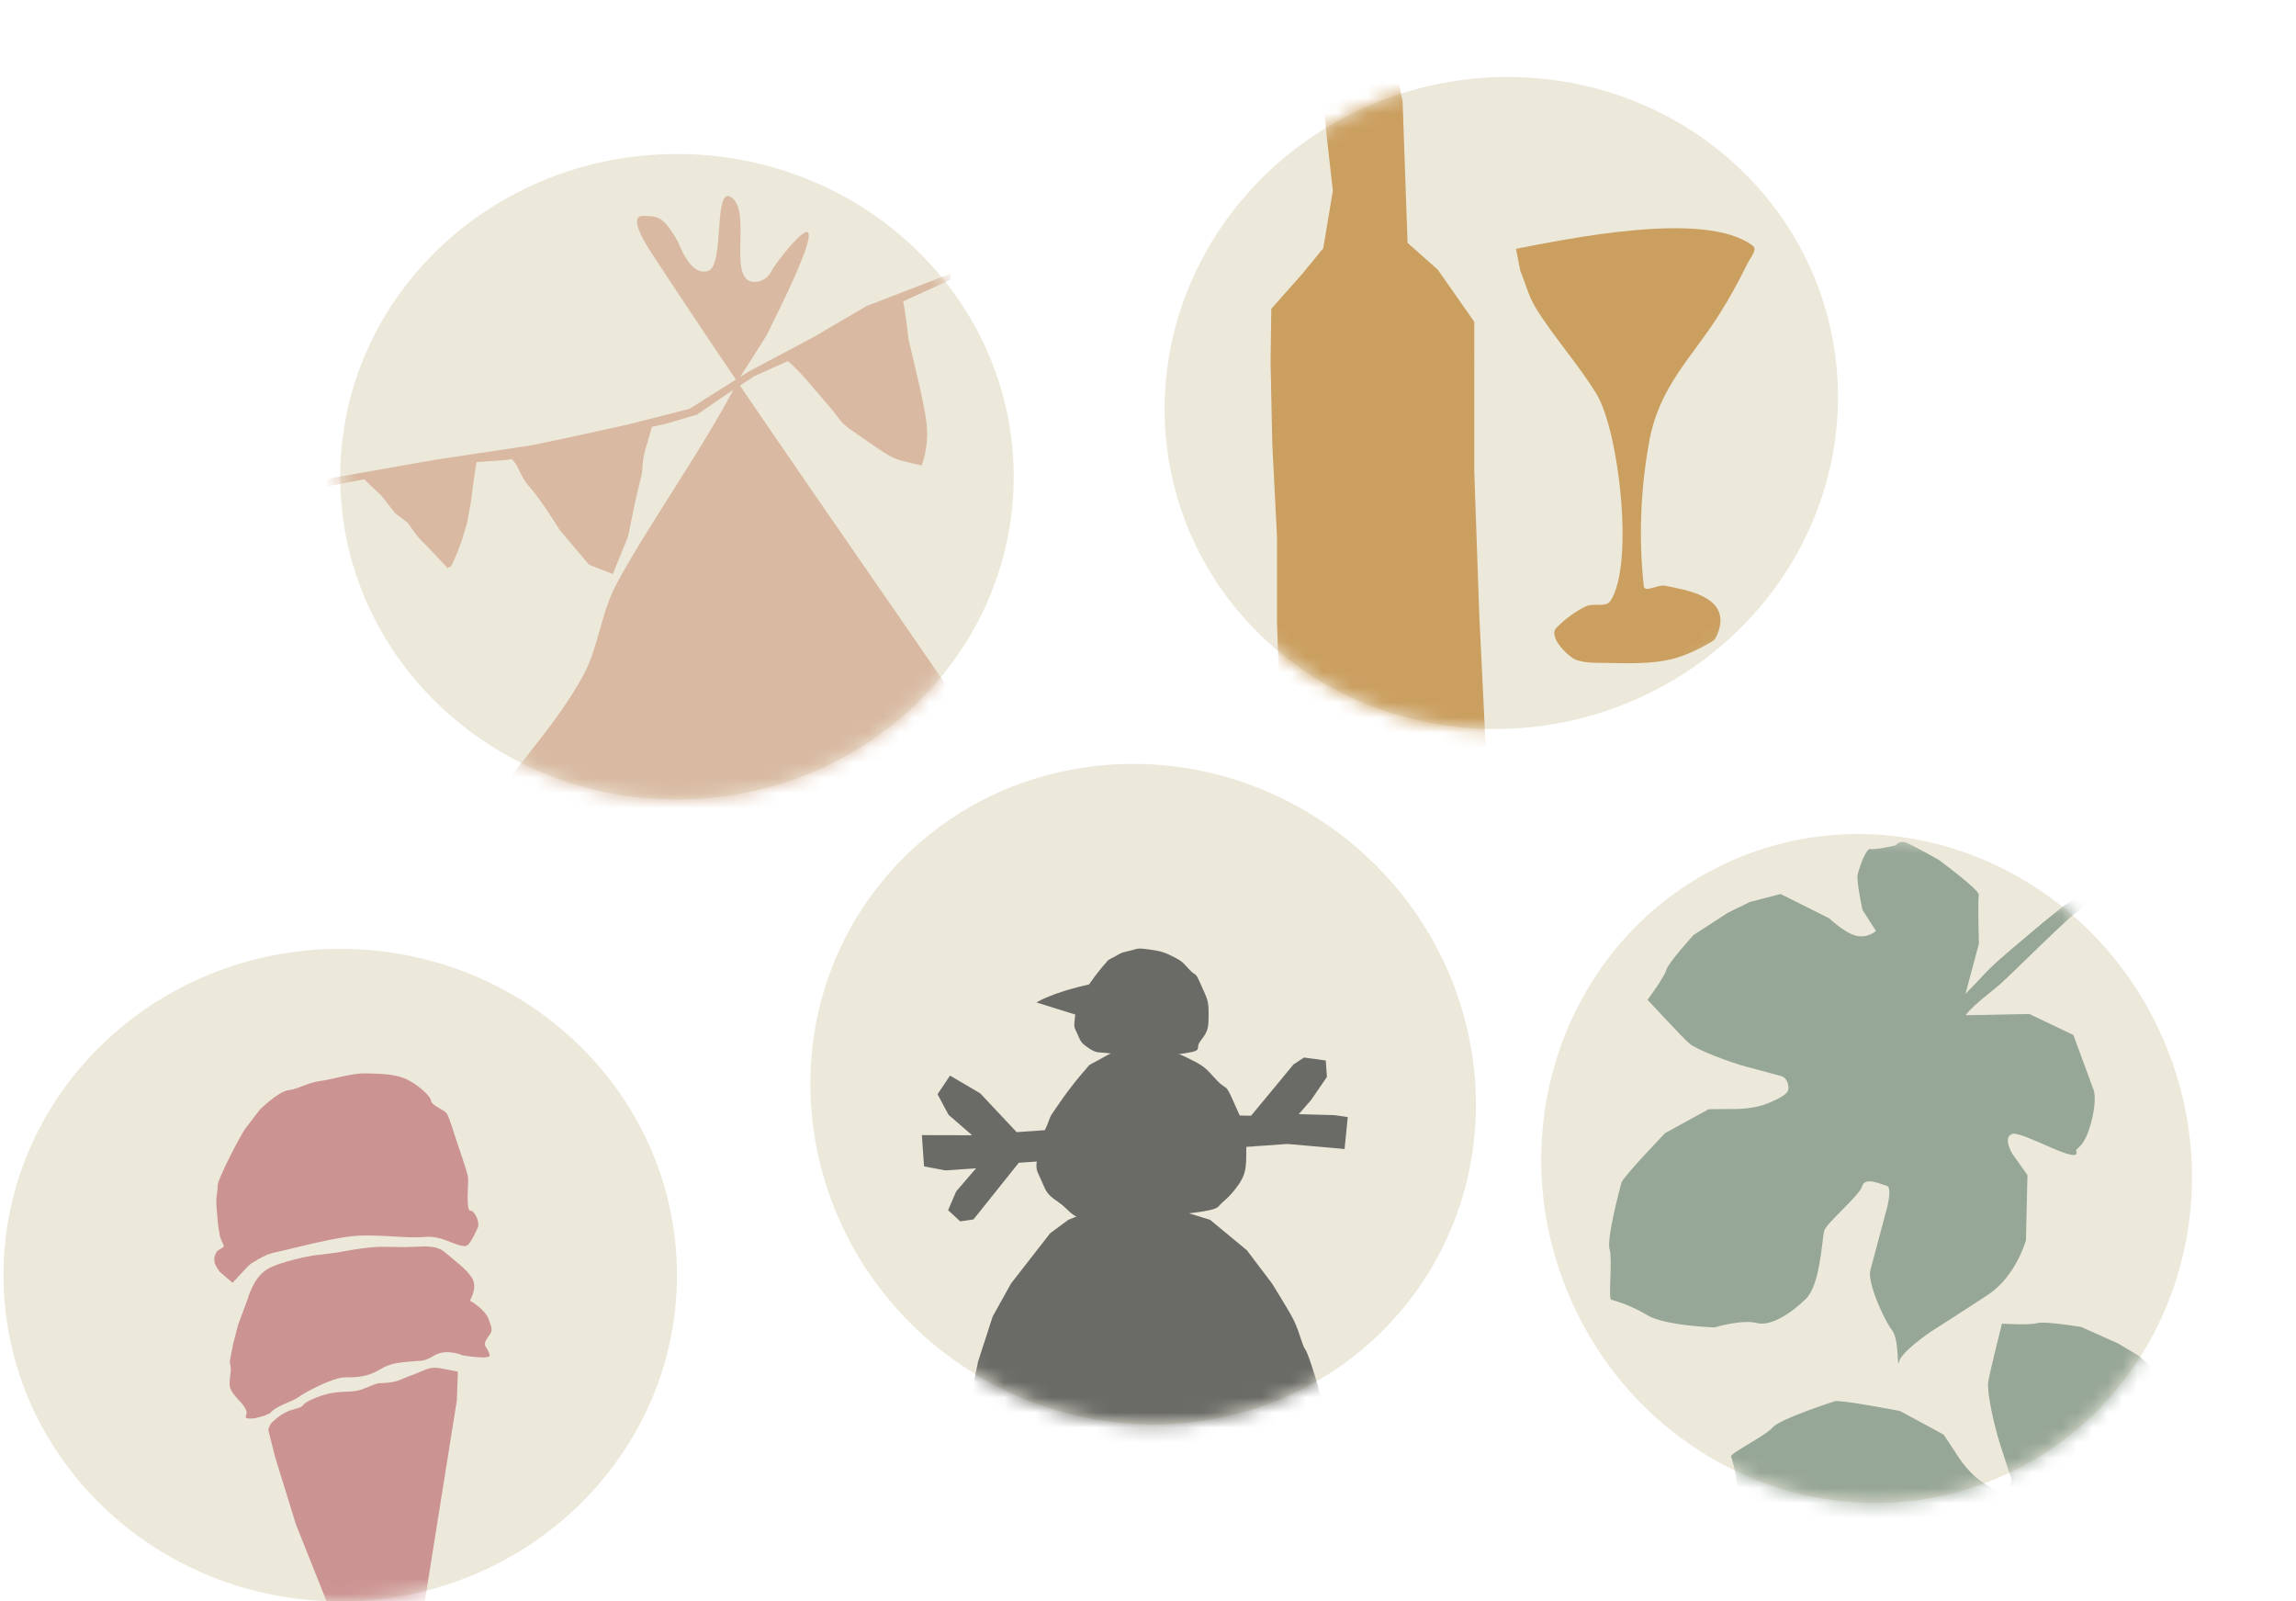
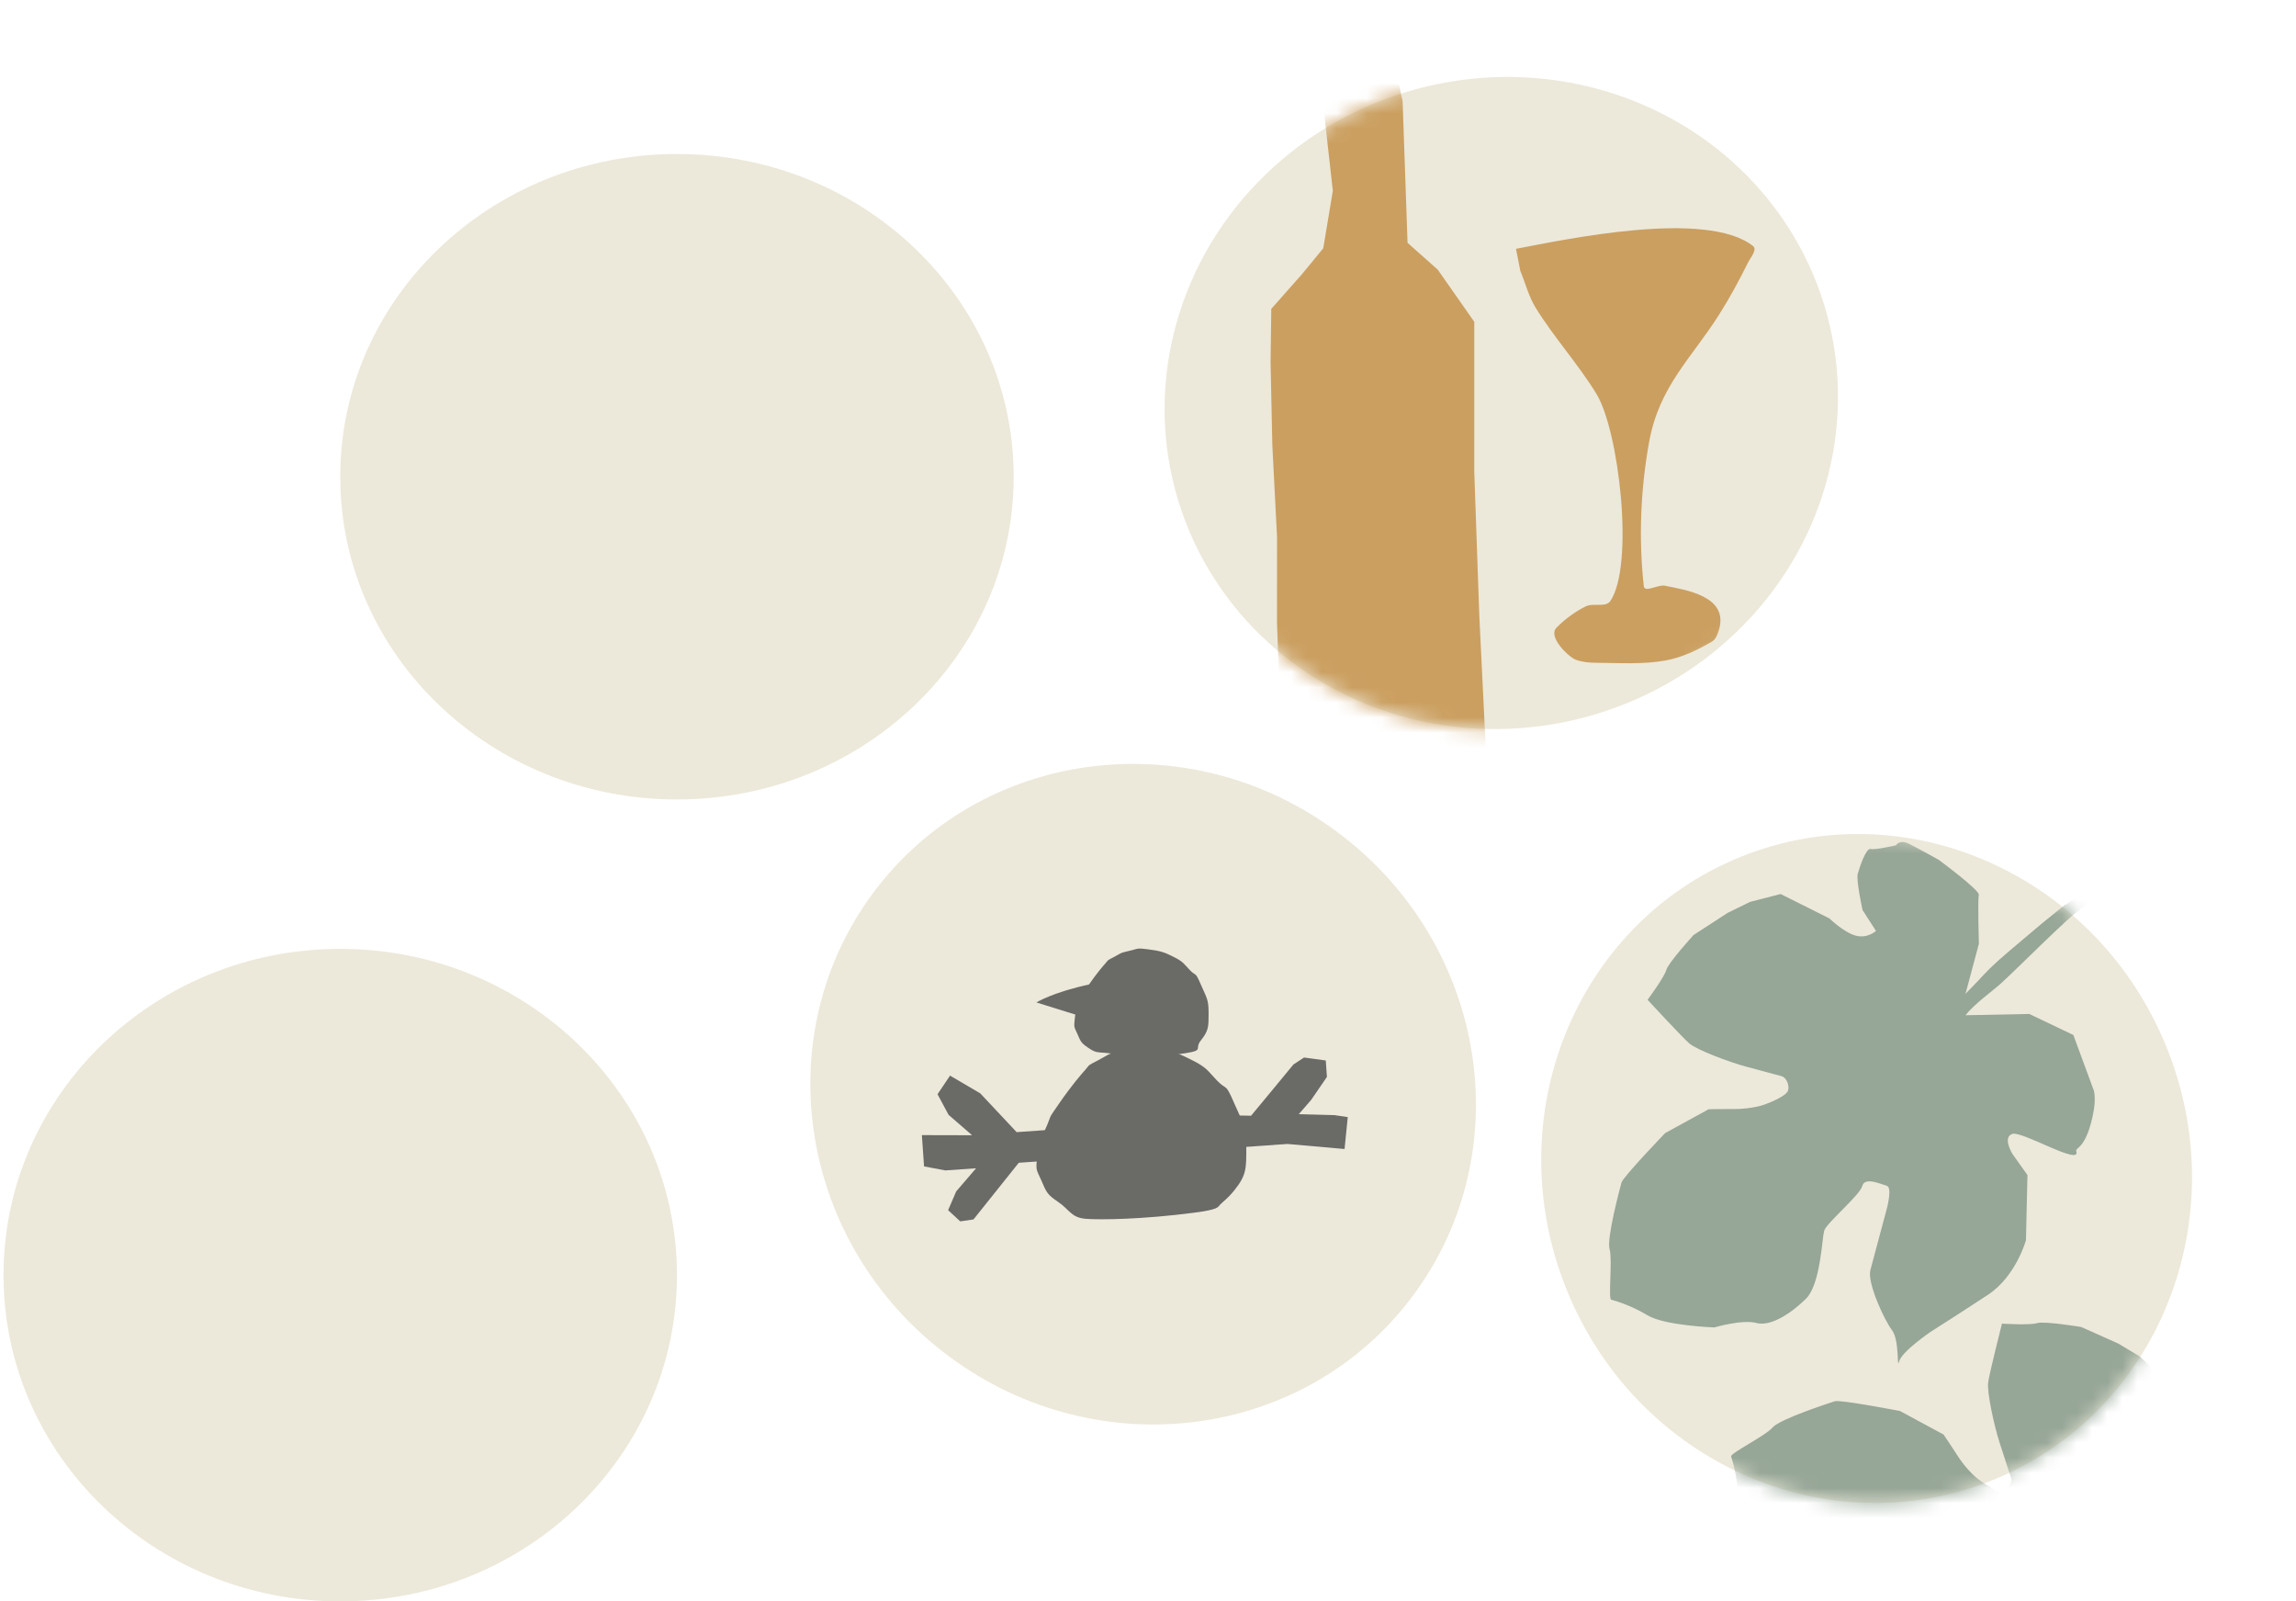
<svg xmlns="http://www.w3.org/2000/svg" width="152" height="106" viewBox="0 0 152 106" fill="none">
  <ellipse cx="44.816" cy="31.556" rx="22.292" ry="21.363" fill="#ECE9DA" />
  <mask id="mask0_1752_658" style="mask-type:luminance" maskUnits="userSpaceOnUse" x="22" y="10" width="46" height="43">
-     <ellipse cx="44.816" cy="31.556" rx="22.292" ry="21.363" fill="white" />
-   </mask>
+     </mask>
  <g mask="url(#mask0_1752_658)">
    <path fill-rule="evenodd" clip-rule="evenodd" d="M52.043 23.808C52.767 24.355 53.938 25.781 53.938 25.781C53.938 25.781 54.518 26.459 55.081 27.119C55.645 27.779 55.614 27.997 56.565 28.609C56.901 28.825 58.418 29.963 59.165 30.315C59.622 30.53 61.016 30.809 61.016 30.809C61.016 30.809 61.49 29.671 61.355 28.182C61.268 27.213 60.862 25.501 60.862 25.501L60.137 22.41C60.137 22.41 59.942 20.502 59.698 19.492L52.043 23.808Z" fill="#D9B9A1" />
    <path fill-rule="evenodd" clip-rule="evenodd" d="M23.881 31.489C24.221 31.852 25.242 32.798 25.242 32.798L26.155 33.969L26.978 34.592C26.978 34.592 27.609 35.495 27.836 35.718C28.368 36.243 29.625 37.593 29.625 37.593C29.625 37.593 29.813 37.537 29.892 37.42C30.078 37.143 30.545 35.861 30.545 35.861L30.927 34.592L31.185 33.173C31.185 33.173 31.427 31.031 31.672 30.015" fill="#D9B9A1" />
-     <path fill-rule="evenodd" clip-rule="evenodd" d="M33.758 30.338C34.314 30.595 34.312 31.439 35.123 32.307C35.731 32.958 37.056 35.082 37.056 35.082L38.995 37.38L40.57 38L41.576 35.52L42.069 33.123L42.508 31.291C42.508 31.291 42.522 30.38 42.743 29.684C42.918 29.133 43.091 28.524 43.261 27.855" fill="#D9B9A1" />
+     <path fill-rule="evenodd" clip-rule="evenodd" d="M33.758 30.338C34.314 30.595 34.312 31.439 35.123 32.307C35.731 32.958 37.056 35.082 37.056 35.082L38.995 37.38L41.576 35.52L42.069 33.123L42.508 31.291C42.508 31.291 42.522 30.38 42.743 29.684C42.918 29.133 43.091 28.524 43.261 27.855" fill="#D9B9A1" />
    <path fill-rule="evenodd" clip-rule="evenodd" d="M21.63 31.699L28.774 30.439L35.247 29.466L38.413 28.796L41.643 28.081L45.648 27.061L49.507 24.625L53.889 22.296L57.341 20.269L62.924 18.112V18.522L57.955 20.776L55.186 22.296L52.084 23.934L49.924 24.905L48.15 26.069L46.138 27.448L43.974 28.081L40.489 28.796L36.904 29.783L33.592 30.439L30.469 30.665L27.186 31.145L21.63 32.197V31.699Z" fill="#D9B9A1" />
    <path fill-rule="evenodd" clip-rule="evenodd" d="M48.998 24.963C46.443 29.905 43.178 34.313 40.852 38.579C39.788 40.53 39.616 42.853 38.633 44.67C36.793 48.074 33.911 50.921 32.163 53.774C28.817 59.236 26.765 64.003 24.058 67.721C23.369 68.668 20.234 69.727 21.379 70.011C29.32 71.978 47.39 63.503 49.811 54.7C49.858 54.527 49.388 54.511 49.065 54.7C48.812 54.847 48.719 55.191 48.578 55.201L47.612 54.592C47.386 54.608 47.225 55.019 47.345 55.208C48.59 57.175 49.894 59.143 51.54 60.797C53.159 62.424 54.955 63.98 57.043 64.955C61.092 66.845 65.405 68.18 69.739 69.292C72.59 70.023 75.58 70.877 78.494 70.457C79.428 70.322 77.179 69.094 76.704 68.288C74.813 65.076 73.453 61.564 71.418 58.44C62.25 44.366 52.312 30.794 43.123 16.734C42.666 16.034 41.594 14.293 42.565 14.293C43.536 14.293 43.933 14.293 44.902 16.043C45.497 17.532 46.158 18.162 46.884 17.933C47.974 17.591 47.224 12.384 48.369 13.036C49.815 13.86 48.158 18.416 49.811 18.651C50.173 18.703 50.804 18.543 51.082 17.92C51.307 17.418 56.741 10.299 50.721 22.243" fill="#D9B9A1" />
  </g>
  <ellipse cx="99.389" cy="26.676" rx="22.344" ry="21.526" transform="rotate(165 99.389 26.676)" fill="#ECE9DA" />
  <mask id="mask1_1752_658" style="mask-type:luminance" maskUnits="userSpaceOnUse" x="77" y="5" width="45" height="44">
    <ellipse cx="99.389" cy="26.676" rx="22.344" ry="21.526" transform="rotate(165 99.389 26.676)" fill="white" />
  </mask>
  <g mask="url(#mask1_1752_658)">
    <path fill-rule="evenodd" clip-rule="evenodd" d="M85.304 57.34C85.223 55.254 85.142 53.167 85.061 51.081L84.744 47.05L84.539 41.191L84.543 35.558L84.231 29.477L84.114 23.978L84.162 20.443L86.177 18.167L87.602 16.434L88.236 12.632L87.668 7.553L87.245 6.216L87.594 5.422L87.162 3.84L88.262 3.344L92.121 3.209L92.856 6.709L93.183 16.073L95.184 17.852L97.601 21.302L97.6 31.224L97.932 40.724L98.45 51.331L99.034 55.961L97.982 57.473L94.279 58.434L87.575 58.195L85.304 57.34Z" fill="#CB9F60" />
    <path fill-rule="evenodd" clip-rule="evenodd" d="M100.362 16.47C103.584 15.86 112.946 13.844 116.052 16.283C116.36 16.525 115.877 17.06 115.703 17.413C115.137 18.564 114.522 19.693 113.839 20.778C111.991 23.712 109.845 25.548 109.173 29.269C108.609 32.394 108.475 35.636 108.822 38.794C108.873 39.262 109.761 38.676 110.216 38.769C111.6 39.052 114.439 39.453 113.807 41.663C113.721 41.965 113.599 42.315 113.331 42.471C112.379 43.025 111.357 43.52 110.277 43.717C108.761 43.993 107.199 43.88 105.658 43.871C105.215 43.868 104.76 43.828 104.342 43.679C103.862 43.508 102.443 42.16 103.043 41.549C103.604 40.978 104.266 40.492 104.979 40.137C105.481 39.887 106.306 40.241 106.617 39.771C108.208 37.361 107.177 28.505 105.688 26.073C104.474 24.09 102.891 22.355 101.667 20.378C101.203 19.627 100.987 18.745 100.648 17.929L100.362 16.47Z" fill="#CB9F60" />
  </g>
  <ellipse cx="75.678" cy="72.428" rx="22.292" ry="21.596" transform="rotate(38 75.678 72.428)" fill="#ECE9DA" />
  <mask id="mask2_1752_658" style="mask-type:luminance" maskUnits="userSpaceOnUse" x="53" y="50" width="45" height="45">
    <ellipse cx="75.678" cy="72.428" rx="22.292" ry="21.596" transform="rotate(38 75.678 72.428)" fill="white" />
  </mask>
  <g mask="url(#mask2_1752_658)">
-     <path fill-rule="evenodd" clip-rule="evenodd" d="M64.157 92.971L64.749 90.131L65.718 87.141L66.931 84.96L69.524 81.63L70.724 80.744L73.093 79.773L76.193 79.537L80.112 80.744L82.549 82.761L84.212 84.96C84.212 84.96 85.312 86.725 85.595 87.28C85.878 87.835 85.988 88.234 86.207 88.871C86.426 89.509 86.366 89.035 86.746 90.131C87.126 91.227 87.41 92.339 87.41 92.339L88.664 92.564V95.204L85.773 95.791L81.901 95.519H76.745H73.633H69.524L66.791 94.713L64.157 92.971Z" fill="#6A6A67" />
    <path fill-rule="evenodd" clip-rule="evenodd" d="M67.445 76.966C66.446 78.216 65.447 79.467 64.447 80.718L63.569 80.845L62.767 80.105L63.303 78.86L64.619 77.331L62.583 77.473L61.174 77.207L61.03 75.137L64.355 75.145L62.796 73.792L62.067 72.429L62.894 71.198L64.896 72.372L67.303 74.939L72.674 74.563L75.055 73.431L77.317 74.239L80.149 73.8L82.823 73.853L84.109 72.302L85.626 70.463L86.329 70L87.769 70.196L87.845 71.285L86.807 72.799L85.983 73.75L88.343 73.813L89.224 73.944L89.013 76.056L85.233 75.722L67.445 76.966Z" fill="#6A6A67" />
    <path fill-rule="evenodd" clip-rule="evenodd" d="M68.928 78.111C68.59 77.354 68.562 77.494 68.672 76.482C68.781 75.47 69.003 75.233 69.321 74.479C69.639 73.725 69.341 74.165 70.133 73.019C70.925 71.873 71.553 71.14 71.869 70.789C72.185 70.437 71.933 70.58 72.673 70.195C73.412 69.811 73.274 69.763 74.259 69.546C75.245 69.328 74.984 69.2 76.335 69.387C77.686 69.574 77.988 69.703 78.96 70.195C79.931 70.688 79.933 70.87 80.591 71.546C81.249 72.223 81.094 71.61 81.705 73.019C82.316 74.428 82.508 74.548 82.508 75.967C82.508 77.385 82.514 77.794 81.705 78.802C81.284 79.326 80.945 79.554 80.77 79.742C80.61 79.915 80.674 80.059 79.05 80.272C75.663 80.715 72.832 80.752 71.869 80.675C70.906 80.598 70.808 80.067 70.039 79.55C69.27 79.033 69.265 78.868 68.928 78.111Z" fill="#6A6A67" />
    <path fill-rule="evenodd" clip-rule="evenodd" d="M71.321 68.428C71.105 67.943 71.087 68.033 71.157 67.385C71.227 66.738 71.369 66.586 71.572 66.104C71.776 65.621 71.586 65.903 72.092 65.169C72.599 64.436 73.001 63.967 73.203 63.742C73.406 63.517 73.244 63.608 73.718 63.362C74.191 63.116 74.102 63.085 74.733 62.946C75.364 62.807 75.197 62.725 76.061 62.845C76.926 62.965 77.119 63.047 77.741 63.362C78.363 63.678 78.364 63.794 78.785 64.227C79.206 64.66 79.107 64.267 79.498 65.169C79.889 66.071 80.012 66.148 80.012 67.056C80.012 67.964 80.016 68.225 79.498 68.87C78.981 69.515 79.967 69.527 77.799 69.811C75.631 70.095 73.82 69.743 73.203 69.694C72.587 69.645 72.524 69.68 72.032 69.349C71.54 69.018 71.537 68.913 71.321 68.428Z" fill="#6A6A67" />
    <path fill-rule="evenodd" clip-rule="evenodd" d="M72.217 65.142C69.716 65.664 68.614 66.354 68.614 66.354L71.955 67.396C71.955 67.396 74.718 64.621 72.217 65.142Z" fill="#6A6A67" />
  </g>
  <ellipse cx="123.574" cy="77.346" rx="22.25" ry="21.419" transform="rotate(68 123.574 77.346)" fill="#ECE9DA" />
  <mask id="mask3_1752_658" style="mask-type:luminance" maskUnits="userSpaceOnUse" x="102" y="55" width="44" height="45">
    <ellipse cx="123.574" cy="77.346" rx="22.25" ry="21.419" transform="rotate(68 123.574 77.346)" fill="white" />
  </mask>
  <g mask="url(#mask3_1752_658)">
    <path fill-rule="evenodd" clip-rule="evenodd" d="M130.117 67.202L134.344 67.117L137.26 68.509L138.564 72.047C138.564 72.047 138.893 72.597 138.428 74.336C137.962 76.075 137.376 75.966 137.453 76.201C137.788 77.217 133.852 74.826 133.205 75.06C132.557 75.295 133.226 76.38 133.226 76.38L134.222 77.782L134.122 82.091C134.122 82.091 133.471 84.478 131.605 85.706C129.739 86.933 127.787 88.173 127.787 88.173C127.787 88.173 125.902 89.461 125.729 90.108C125.556 90.756 125.776 88.734 125.252 88.043C124.727 87.352 123.603 84.895 123.823 84.073C124.043 83.252 124.919 79.975 124.919 79.975C124.919 79.975 125.288 78.594 124.911 78.493C124.535 78.391 123.454 77.873 123.285 78.505C123.116 79.137 120.901 80.954 120.76 81.479C120.62 82.004 120.516 85.018 119.561 85.965C118.605 86.911 117.231 87.827 116.285 87.573C115.34 87.319 113.499 87.865 113.499 87.865C113.499 87.865 110.224 87.757 109.066 87.061C107.907 86.365 106.878 86.088 106.666 86.031C106.454 85.975 106.763 83.382 106.557 82.683C106.35 81.983 107.245 78.656 107.345 78.28C107.445 77.905 110.237 75.002 110.237 75.002L113.112 73.425C113.112 73.425 114.101 73.402 114.829 73.409C115.558 73.415 116.367 73.275 116.822 73.111C117.276 72.948 118.283 72.526 118.377 72.173C118.472 71.819 118.257 71.318 117.947 71.235C117.636 71.152 116.648 70.886 115.581 70.6C114.514 70.313 112.329 69.501 111.826 69.059C111.324 68.617 109.074 66.18 109.074 66.18C109.074 66.18 110.188 64.672 110.314 64.202C110.44 63.732 112.118 61.891 112.118 61.891L114.371 60.428L115.858 59.698L117.884 59.178L121.111 60.793C121.111 60.793 122.07 61.723 122.852 61.933C123.634 62.143 124.194 61.62 124.194 61.62L123.305 60.239C123.305 60.239 122.871 58.282 122.988 57.843C123.106 57.404 123.537 56.113 123.842 56.195C124.146 56.276 125.522 55.948 125.522 55.948C125.522 55.948 125.737 55.539 126.363 55.846C126.988 56.152 128.346 56.914 128.346 56.914C128.346 56.914 131.085 58.934 131.003 59.239C130.921 59.544 131.006 62.47 131.006 62.47L130.236 65.35L130.001 66.228C130.001 66.228 130.648 65.242 130.987 64.888C132.484 63.319 133.747 62.368 134.617 61.605C136.216 60.2 139.555 57.843 139.555 57.843L139.938 58.496C139.938 58.496 130.627 65.297 130.237 66.754C129.847 68.212 130.117 67.202 130.117 67.202Z" fill="#96A697" />
    <path fill-rule="evenodd" clip-rule="evenodd" d="M143.139 105.853L145.513 109.357L145.935 112.566L143.684 115.589C143.684 115.589 143.401 116.164 141.692 116.72C139.983 117.277 139.756 116.724 139.601 116.918C138.933 117.752 138.791 113.143 138.242 112.727C137.692 112.31 137.149 113.463 137.149 113.463L136.517 115.063L132.855 117.326C132.855 117.326 130.502 118.08 128.458 117.181C126.414 116.281 124.313 115.316 124.313 115.316C124.313 115.316 122.209 114.434 121.572 114.642C120.936 114.849 122.749 113.933 123.042 113.116C123.335 112.299 124.779 110.016 125.586 109.753C126.394 109.491 129.615 108.442 129.615 108.442C129.615 108.442 130.972 108 130.851 107.628C130.731 107.257 130.576 106.067 129.955 106.269C129.334 106.471 126.606 105.599 126.09 105.767C125.574 105.935 122.994 107.49 121.682 107.202C120.369 106.915 118.854 106.26 118.551 105.327C118.249 104.394 116.789 103.145 116.789 103.145C116.789 103.145 115.096 100.334 115.048 98.982C115 97.63 114.671 96.615 114.603 96.405C114.535 96.196 116.873 95.044 117.347 94.49C117.82 93.935 121.093 92.874 121.462 92.754C121.831 92.634 125.781 93.398 125.781 93.398L128.667 94.955C128.667 94.955 129.225 95.774 129.617 96.389C130.008 97.004 130.566 97.608 130.951 97.901C131.335 98.194 132.236 98.81 132.583 98.697C132.931 98.584 133.234 98.13 133.134 97.824C133.035 97.518 132.719 96.543 132.377 95.49C132.036 94.438 131.526 92.16 131.622 91.497C131.718 90.834 132.534 87.616 132.534 87.616C132.534 87.616 134.403 87.731 134.865 87.581C135.327 87.431 137.782 87.838 137.782 87.838L140.235 88.934L141.655 89.786L143.194 91.205L143.599 94.795C143.599 94.795 143.343 96.108 143.593 96.879C143.843 97.65 144.586 97.836 144.586 97.836L145.258 96.337C145.258 96.337 146.66 94.907 147.091 94.766C147.523 94.626 148.839 94.285 148.936 94.585C149.034 94.885 150.058 95.863 150.058 95.863C150.058 95.863 150.517 95.821 150.601 96.513C150.685 97.206 150.788 98.761 150.788 98.761C150.788 98.761 150.588 102.162 150.288 102.26C149.988 102.358 147.585 104.023 147.585 104.023L144.754 104.944L143.891 105.225C143.891 105.225 145.069 105.231 145.55 105.323C147.679 105.727 149.162 106.269 150.275 106.585C152.322 107.164 156.114 108.685 156.114 108.685L155.776 109.363C155.776 109.363 145.012 105.243 143.579 105.709C142.146 106.176 143.139 105.853 143.139 105.853Z" fill="#96A697" />
    <path fill-rule="evenodd" clip-rule="evenodd" d="M121.329 96.651C119.696 96.381 118.9 96.376 118.9 96.376C118.9 96.376 120.992 97.147 121.755 97.597C122.518 98.048 127.096 100.592 127.218 100.649C127.34 100.705 122.963 96.921 121.329 96.651Z" fill="#96A697" />
    <path fill-rule="evenodd" clip-rule="evenodd" d="M136.729 59.87C136.729 59.87 133.09 62.881 132.276 63.604C131.463 64.326 130.927 64.967 130.788 65.15C130.649 65.333 132.524 63.291 129.116 66.81C125.708 70.329 122.8 72.719 121.678 73.387C120.555 74.054 112.695 79.325 111.858 80.753C111.02 82.181 110.64 83.32 110.64 83.32C110.64 83.32 113.262 80.596 113.956 80.046C114.65 79.495 117.925 77.385 118.021 77.291C118.118 77.198 121.448 74.622 121.448 74.622C121.448 74.622 124.791 72.69 125.821 71.885C127.029 70.942 127.338 70.138 127.896 69.509C128.373 68.97 128.669 68.387 129.116 67.948C129.408 67.66 129.824 67.573 130.117 67.202C130.716 66.443 131.917 65.588 132.407 65.15C133.407 64.257 137.214 60.416 137.609 60.304C138.004 60.192 136.729 59.87 136.729 59.87Z" fill="#96A697" />
  </g>
  <ellipse cx="22.524" cy="84.404" rx="22.292" ry="21.596" fill="#ECE9DA" />
  <mask id="mask4_1752_658" style="mask-type:luminance" maskUnits="userSpaceOnUse" x="0" y="62" width="45" height="44">
-     <ellipse cx="22.524" cy="84.404" rx="22.292" ry="21.596" fill="white" />
-   </mask>
+     </mask>
  <g mask="url(#mask4_1752_658)">
    <path fill-rule="evenodd" clip-rule="evenodd" d="M18.207 96.424L19.592 100.91L20.867 104.105L22.778 108.91L23.916 112.524L25.88 115.947L25.931 116.365L26.437 116.167L26.674 115.147L27.569 109.462L28.978 100.629L30.242 92.707L30.314 90.789C30.314 90.789 30.216 90.766 29.581 90.65C29.275 90.594 28.95 90.503 28.586 90.547C28.204 90.594 27.782 90.837 27.47 90.948C26.861 91.165 26.519 91.339 26.267 91.417C26.014 91.495 25.487 91.555 25.185 91.555C24.882 91.555 24.674 91.71 23.916 91.981C23.158 92.253 22.411 91.937 21.005 92.482C19.599 93.028 20.431 93.04 19.535 93.26C18.639 93.48 18.226 93.976 18.035 94.126C17.845 94.275 17.76 94.651 17.76 94.651L18.207 96.424Z" fill="#CC9393" />
    <path fill-rule="evenodd" clip-rule="evenodd" d="M17.875 93.549L17.473 93.719L16.893 93.875C16.893 93.875 16.428 93.939 16.307 93.863C16.186 93.786 16.39 93.597 16.307 93.375C16.224 93.152 16.005 92.893 16.005 92.893L15.765 92.632C15.765 92.632 15.255 92.118 15.21 91.751C15.165 91.384 15.281 90.864 15.281 90.68C15.281 90.496 15.21 90.102 15.21 90.102L15.436 88.945L15.765 87.684L16.392 86.001C16.392 86.001 16.752 84.606 17.648 84.042C18.546 83.478 20.703 83.108 20.703 83.108L22.363 82.903C22.363 82.903 24.209 82.528 25.249 82.528C26.29 82.528 26.497 82.574 27.422 82.528C28.346 82.481 28.969 82.471 29.466 82.903C29.962 83.335 30.964 84.04 31.286 84.666C31.608 85.292 31.106 86.092 31.106 86.092C31.106 86.092 32.107 86.626 32.366 87.359C32.625 88.092 32.503 87.781 32.536 88.053C32.57 88.326 31.896 88.811 32.16 89.152C32.256 89.275 32.349 89.476 32.421 89.682C32.546 90.042 30.624 89.713 30.624 89.713C30.624 89.713 29.583 89.241 28.772 89.713C27.961 90.186 27.836 90.051 27.422 90.102C27.007 90.153 26.049 90.161 25.434 90.496C24.82 90.83 24.531 91.034 23.72 91.134C22.908 91.233 22.843 91.064 22.051 91.339C21.259 91.613 20.196 92.167 19.818 92.441C19.439 92.715 18.945 92.856 18.47 93.103C17.995 93.35 17.875 93.549 17.875 93.549Z" fill="#CC9393" />
    <path fill-rule="evenodd" clip-rule="evenodd" d="M16.574 83.676C16.431 83.776 15.396 84.914 15.396 84.914L14.549 84.186C14.549 84.186 14.249 83.809 14.205 83.549C14.161 83.288 14.19 83.174 14.303 82.929C14.416 82.683 14.883 82.588 14.815 82.447C14.684 82.175 14.564 81.894 14.549 81.772C14.526 81.585 14.401 81.004 14.401 80.683C14.401 80.518 14.314 79.966 14.32 79.511C14.326 79.077 14.427 78.741 14.401 78.537C14.35 78.117 15.979 75.052 16.235 74.713C16.492 74.374 17.214 73.435 17.214 73.435C17.214 73.435 18.419 72.251 19.089 72.168C19.759 72.086 20.371 71.657 21.18 71.558C21.988 71.459 23.243 71.032 24.198 71.051C25.153 71.07 26 71.084 26.745 71.366C27.49 71.647 28.493 72.508 28.535 72.852C28.577 73.197 29.409 73.447 29.58 73.709C29.751 73.972 30.193 75.424 30.193 75.424C30.193 75.424 30.942 77.573 30.986 77.926C31.029 78.279 30.822 80.138 31.139 80.138C31.456 80.138 31.815 80.992 31.603 81.323C31.585 81.35 31.16 82.333 30.91 82.447C30.426 82.667 29.331 81.768 28.199 81.874C26.723 82.013 24.732 81.605 22.929 81.874C21.22 82.129 19.048 82.73 18.078 82.929C17.521 83.042 16.62 83.645 16.574 83.676Z" fill="#CC9393" />
  </g>
</svg>